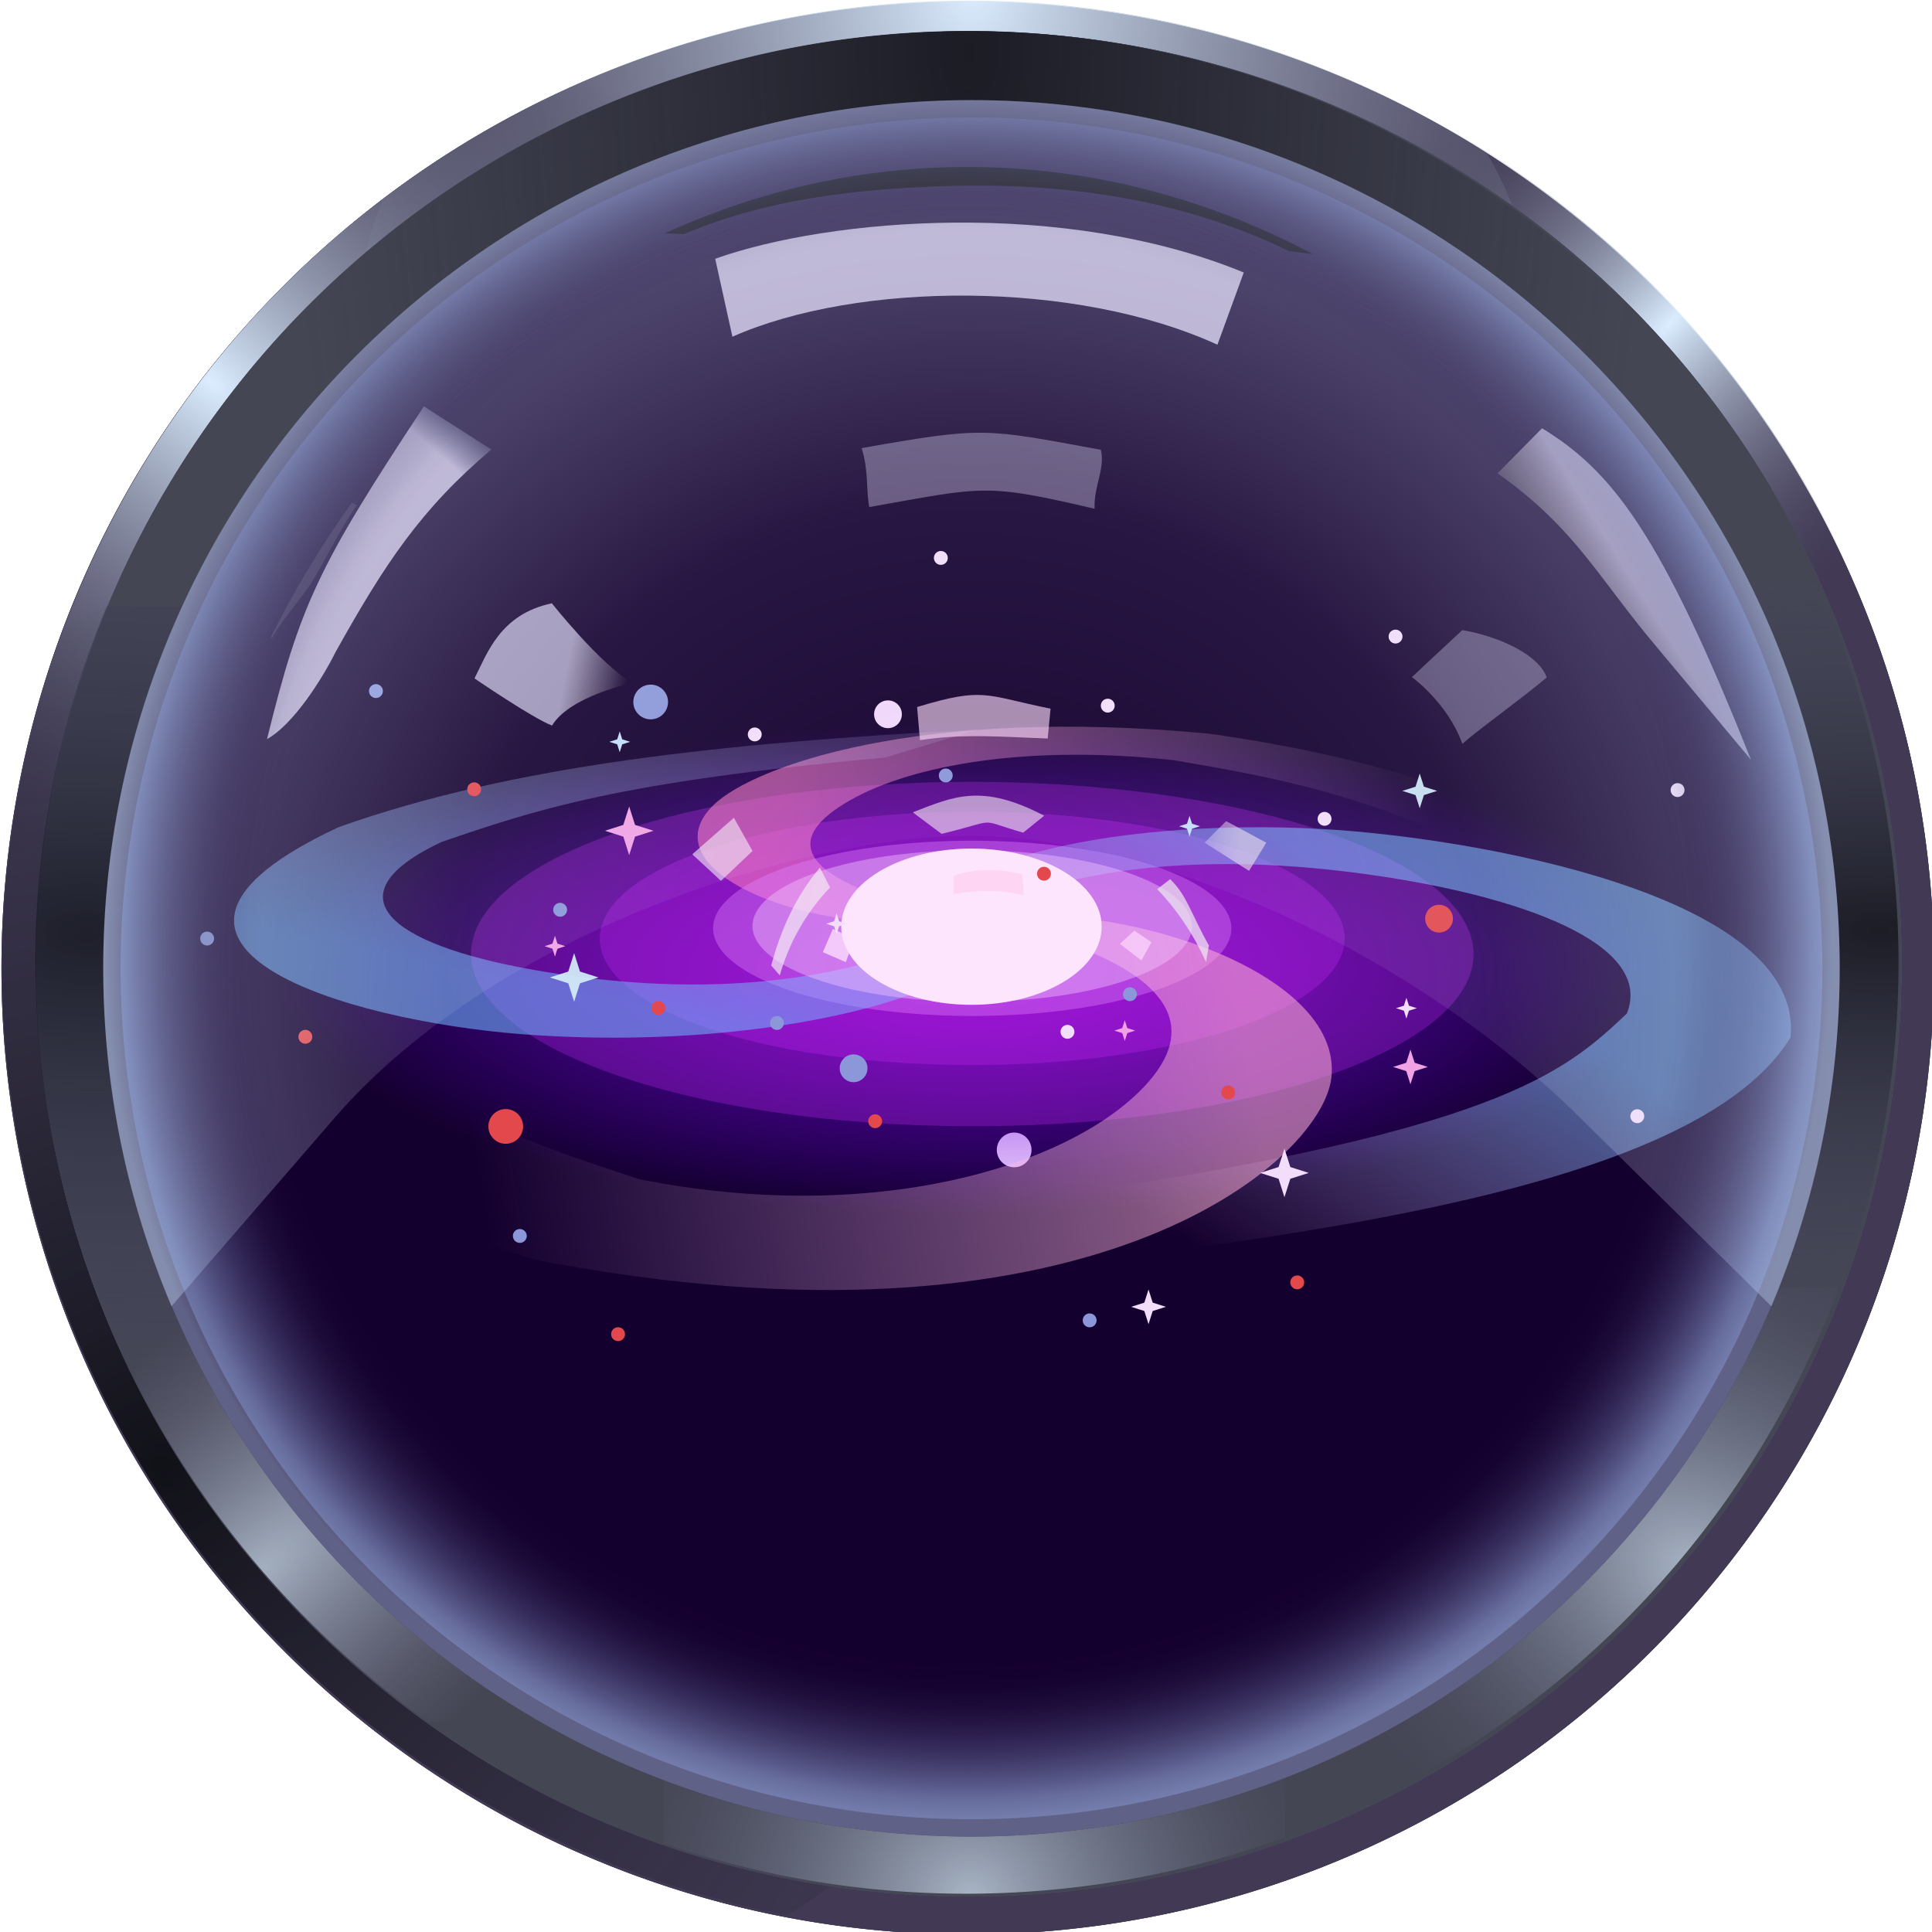
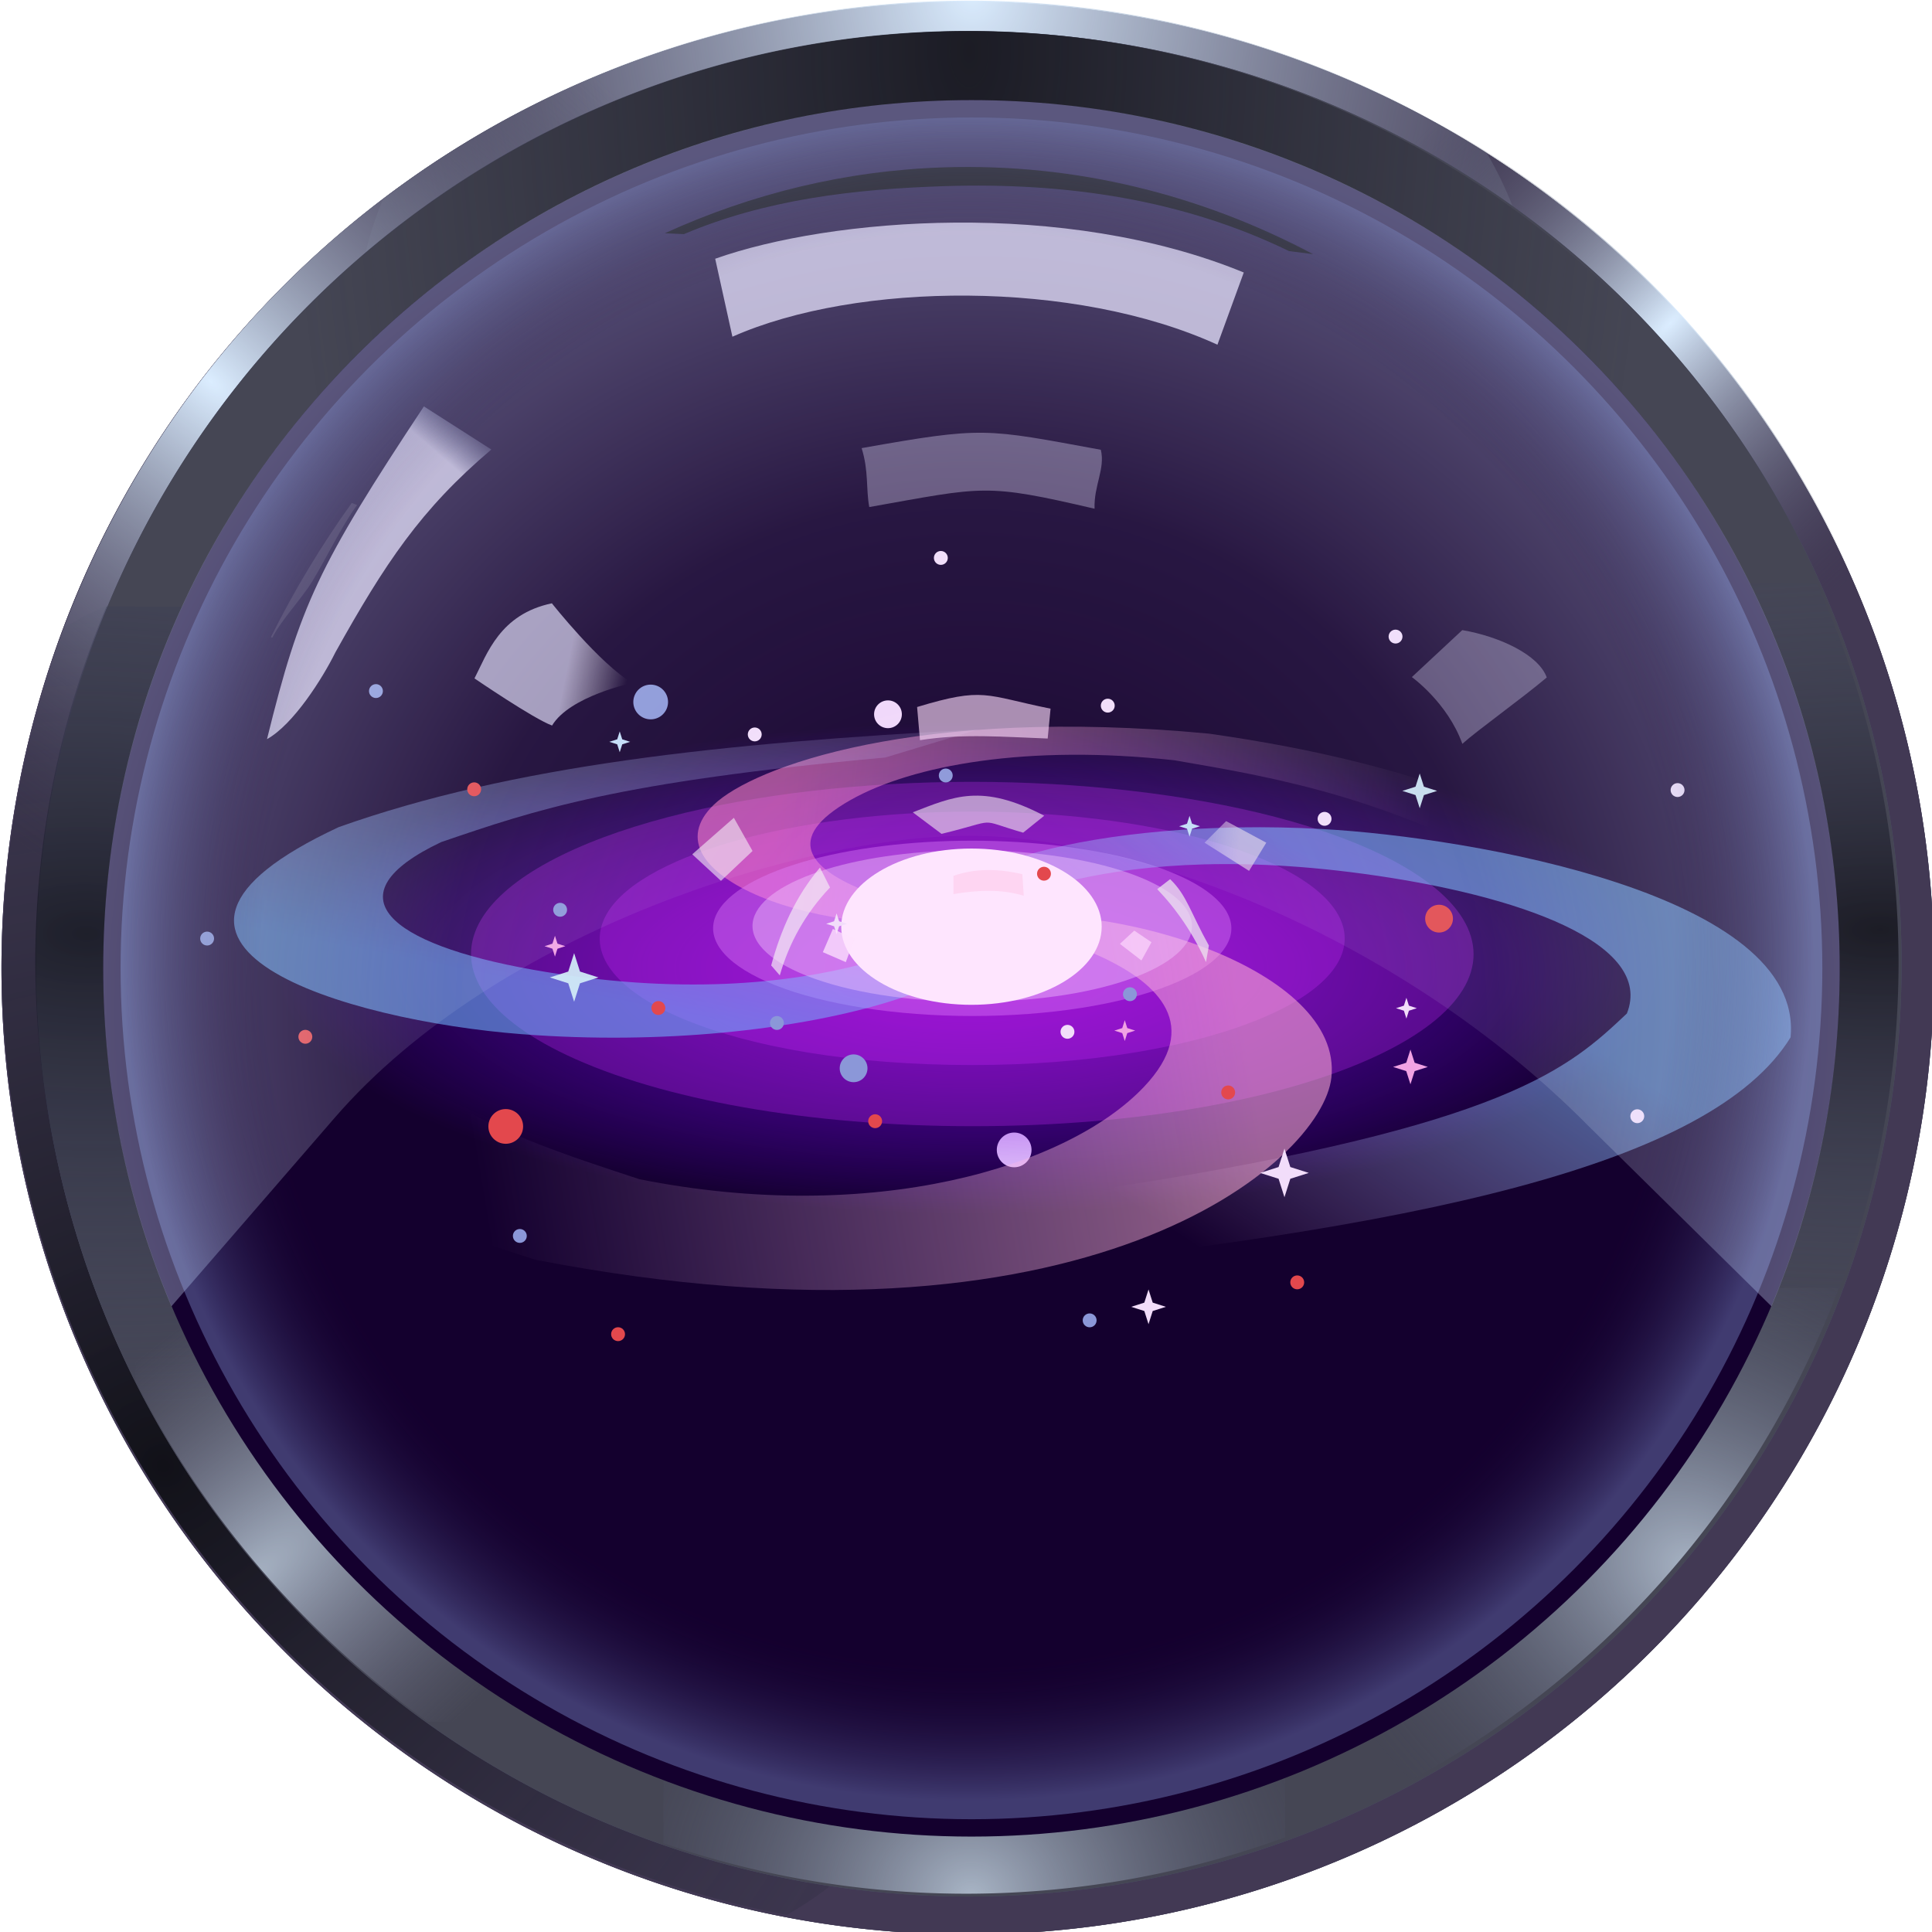
<svg xmlns="http://www.w3.org/2000/svg" xmlns:ns1="http://www.inkscape.org/namespaces/inkscape" xmlns:ns2="http://sodipodi.sourceforge.net/DTD/sodipodi-0.dtd" xmlns:xlink="http://www.w3.org/1999/xlink" width="200" height="200" viewBox="0 0 200 200" id="svg4613" version="1.1" ns1:version="0.91 r13725" ns2:docname="logo.svg">
  <defs id="defs4615">
    <linearGradient id="linearGradient4454">
      <stop id="stop4456" style="stop-color:#e7e3fe;stop-opacity:0.91" offset="0" />
      <stop id="stop4458" style="stop-color:#a8b4df;stop-opacity:0" offset="1" />
    </linearGradient>
    <linearGradient id="linearGradient4446-5">
      <stop id="stop4448" style="stop-color:#e7e3fe;stop-opacity:0.91" offset="0" />
      <stop id="stop4450" style="stop-color:#8f908a;stop-opacity:0" offset="1" />
    </linearGradient>
    <linearGradient id="linearGradient4438">
      <stop id="stop4440" style="stop-color:#e7e3fe;stop-opacity:0.91" offset="0" />
      <stop id="stop4442" style="stop-color:#ffffff;stop-opacity:0" offset="1" />
    </linearGradient>
    <linearGradient id="linearGradient4430">
      <stop id="stop4432" style="stop-color:#eadfec;stop-opacity:0.847" offset="0" />
      <stop id="stop4434" style="stop-color:#ffffff;stop-opacity:0.408" offset="1" />
    </linearGradient>
    <filter style="color-interpolation-filters:sRGB" id="filter4426">
      <feGaussianBlur id="feGaussianBlur4428" stdDeviation="0.796" />
    </filter>
    <filter style="color-interpolation-filters:sRGB" x="-0.015" y="-0.107" width="1.03" height="1.213" id="filter4487">
      <feGaussianBlur id="feGaussianBlur4489" stdDeviation="0.493" />
    </filter>
    <filter style="color-interpolation-filters:sRGB" id="filter4511">
      <feGaussianBlur id="feGaussianBlur4513" stdDeviation="0.368" />
    </filter>
    <linearGradient x1="59.75" y1="853.862" x2="63.5" y2="848.862" id="linearGradient4973" xlink:href="#linearGradient4454" gradientUnits="userSpaceOnUse" />
    <linearGradient x1="70.747" y1="877.477" x2="78.509" y2="879.57" id="linearGradient4975" xlink:href="#linearGradient4438" gradientUnits="userSpaceOnUse" />
    <linearGradient x1="159.099" y1="895.738" x2="155.033" y2="895.208" id="linearGradient4977" xlink:href="#linearGradient4430" gradientUnits="userSpaceOnUse" />
    <linearGradient x1="201.5" y1="859.362" x2="192.5" y2="865.862" id="linearGradient4979" xlink:href="#linearGradient4446-5" gradientUnits="userSpaceOnUse" />
    <filter id="filter6613" ns1:label="Blur" style="color-interpolation-filters:sRGB">
      <feGaussianBlur id="feGaussianBlur6615" result="blur" stdDeviation="2 2" />
    </filter>
    <linearGradient ns1:collect="always" id="linearGradient4483">
      <stop style="stop-color:#14002e;stop-opacity:0" offset="0" id="stop4485" />
      <stop id="stop4487" offset="0.835" style="stop-color:#14002e;stop-opacity:0;" />
      <stop style="stop-color:#9cb7fd;stop-opacity:0.322" offset="1" id="stop4489" />
    </linearGradient>
    <linearGradient id="linearGradient4603" ns1:collect="always">
      <stop id="stop4605" offset="0" style="stop-color:#14002e;stop-opacity:0" />
      <stop style="stop-color:#14002e;stop-opacity:0;" offset="0.835" id="stop4611" />
      <stop id="stop4607" offset="1" style="stop-color:#c6e4fc;stop-opacity:0.424" />
    </linearGradient>
    <linearGradient id="linearGradient5518" ns1:collect="always">
      <stop id="stop5520" offset="0" style="stop-color:#111118;stop-opacity:1" />
      <stop id="stop5522" offset="1" style="stop-color:#3d3d54;stop-opacity:0;" />
    </linearGradient>
    <linearGradient id="linearGradient5499" ns1:collect="always">
      <stop id="stop5501" offset="0" style="stop-color:#dbedff;stop-opacity:1" />
      <stop id="stop5503" offset="1" style="stop-color:#3d3d54;stop-opacity:0;" />
    </linearGradient>
    <linearGradient id="linearGradient5466" ns1:collect="always">
      <stop id="stop5468" offset="0" style="stop-color:#111119;stop-opacity:0.787" />
      <stop id="stop5470" offset="1" style="stop-color:#4a4d6e;stop-opacity:0;" />
    </linearGradient>
    <linearGradient id="linearGradient5446" ns1:collect="always">
      <stop id="stop5448" offset="0" style="stop-color:#181924;stop-opacity:0.863" />
      <stop id="stop5450" offset="1" style="stop-color:#4a4d6e;stop-opacity:0;" />
    </linearGradient>
    <linearGradient id="linearGradient5436" ns1:collect="always">
      <stop id="stop5438" offset="0" style="stop-color:#13131b;stop-opacity:0.829" />
      <stop id="stop5440" offset="1" style="stop-color:#1b1c28;stop-opacity:0" />
    </linearGradient>
    <linearGradient id="linearGradient5425" ns1:collect="always">
      <stop id="stop5427" offset="0" style="stop-color:#dbedff;stop-opacity:0.668" />
      <stop id="stop5429" offset="1" style="stop-color:#4a4d6e;stop-opacity:0;" />
    </linearGradient>
    <linearGradient id="linearGradient5403" ns1:collect="always">
      <stop id="stop5405" offset="0" style="stop-color:#dbedff;stop-opacity:0.645" />
      <stop id="stop5407" offset="1" style="stop-color:#8585a9;stop-opacity:0" />
    </linearGradient>
    <linearGradient id="linearGradient4693" ns1:collect="always">
      <stop id="stop4695" offset="0" style="stop-color:#ffffff;stop-opacity:0" />
      <stop style="stop-color:#e6f1ff;stop-opacity:0.095" offset="0.571" id="stop4545" />
      <stop id="stop4697" offset="1" style="stop-color:#cee4ff;stop-opacity:0.382" />
    </linearGradient>
    <linearGradient id="linearGradient5773" ns1:collect="always">
      <stop id="stop5775" offset="0" style="stop-color:#ffafd4;stop-opacity:0.561" />
      <stop id="stop5777" offset="1" style="stop-color:#f3caff;stop-opacity:0;" />
    </linearGradient>
    <linearGradient id="linearGradient5767" ns1:collect="always">
      <stop id="stop5769" offset="0" style="stop-color:#ff7fc4;stop-opacity:0.561" />
      <stop id="stop5771" offset="1" style="stop-color:#f3caff;stop-opacity:0;" />
    </linearGradient>
    <linearGradient id="linearGradient5761" ns1:collect="always">
      <stop id="stop5763" offset="0" style="stop-color:#6eb5ff;stop-opacity:0.561" />
      <stop id="stop5765" offset="1" style="stop-color:#f3caff;stop-opacity:0;" />
    </linearGradient>
    <linearGradient id="linearGradient5755" ns1:collect="always">
      <stop id="stop5757" offset="0" style="stop-color:#75b9ff;stop-opacity:0.561" />
      <stop id="stop5759" offset="1" style="stop-color:#f3caff;stop-opacity:0;" />
    </linearGradient>
    <linearGradient ns1:collect="always" id="linearGradient5992">
      <stop style="stop-color:#7f00b4;stop-opacity:1" offset="0" id="stop5994" />
      <stop style="stop-color:#6a03ff;stop-opacity:0;" offset="1" id="stop5996" />
    </linearGradient>
    <ns1:perspective ns2:type="inkscape:persp3d" ns1:vp_x="0 : 526.18108 : 1" ns1:vp_y="0 : 999.99996 : 0" ns1:vp_z="744.09449 : 526.18108 : 1" ns1:persp3d-origin="372.04724 : 350.78739 : 1" id="perspective4211" />
    <radialGradient ns1:collect="always" xlink:href="#linearGradient5992" id="radialGradient4474" gradientUnits="userSpaceOnUse" gradientTransform="matrix(1.001,6.3473416e-8,-2.8135195e-8,0.354,173.129,53.758)" cx="325" cy="661.379" fx="325" fy="661.379" r="99.898" />
    <linearGradient gradientTransform="matrix(1.001,0,0,0.98,173.129,-360.056)" ns1:collect="always" xlink:href="#linearGradient5767" id="linearGradient4476" gradientUnits="userSpaceOnUse" x1="297.338" y1="638.004" x2="389.846" y2="649.518" />
    <linearGradient ns1:collect="always" xlink:href="#linearGradient5755" id="linearGradient4478" gradientUnits="userSpaceOnUse" gradientTransform="matrix(0,0.98,-1.001,0,1176.44,-14.696)" x1="296.94" y1="622.328" x2="343.511" y2="653.968" />
    <linearGradient ns1:collect="always" xlink:href="#linearGradient5773" id="linearGradient4480" gradientUnits="userSpaceOnUse" gradientTransform="matrix(-1.001,0,0,-0.98,823.747,967.753)" x1="284.071" y1="675.464" x2="394.919" y2="657.09" />
    <linearGradient ns1:collect="always" xlink:href="#linearGradient5761" id="linearGradient4482" gradientUnits="userSpaceOnUse" gradientTransform="matrix(0,-0.98,1.001,0,-179.564,622.393)" x1="333.084" y1="644.571" x2="394.919" y2="657.09" />
    <linearGradient id="linearGradient4716">
      <stop id="stop4718" style="stop-color:#0a1314;stop-opacity:1" offset="0" />
      <stop id="stop4720" style="stop-color:#0a1314;stop-opacity:0" offset="1" />
    </linearGradient>
    <linearGradient id="linearGradient4698">
      <stop id="stop4700" style="stop-color:#424a4b;stop-opacity:1" offset="0" />
      <stop id="stop4702" style="stop-color:#424a4b;stop-opacity:0" offset="1" />
    </linearGradient>
    <linearGradient id="linearGradient4680">
      <stop id="stop4682" style="stop-color:#0e191c;stop-opacity:1" offset="0" />
      <stop id="stop4684" style="stop-color:#0e191c;stop-opacity:0" offset="1" />
    </linearGradient>
    <linearGradient id="linearGradient4662">
      <stop id="stop4664" style="stop-color:#f5f4f1;stop-opacity:1" offset="0" />
      <stop id="stop4666" style="stop-color:#f5f4f1;stop-opacity:0" offset="1" />
    </linearGradient>
    <linearGradient id="linearGradient4632">
      <stop id="stop4634" style="stop-color:#626463;stop-opacity:1" offset="0" />
      <stop id="stop4636" style="stop-color:#626463;stop-opacity:0" offset="1" />
    </linearGradient>
    <linearGradient id="linearGradient4622">
      <stop id="stop4624" style="stop-color:#b9b5b4;stop-opacity:1" offset="0" />
      <stop id="stop4626" style="stop-color:#9d9290;stop-opacity:0" offset="1" />
    </linearGradient>
    <linearGradient id="linearGradient4594">
      <stop id="stop4596" style="stop-color:#473e3e;stop-opacity:1" offset="0" />
      <stop id="stop4598" style="stop-color:#473e3e;stop-opacity:0" offset="1" />
    </linearGradient>
    <linearGradient id="linearGradient4584">
      <stop id="stop4586" style="stop-color:#b1aba9;stop-opacity:1" offset="0" />
      <stop id="stop4588" style="stop-color:#b1aba9;stop-opacity:0" offset="1" />
    </linearGradient>
    <linearGradient id="linearGradient4572">
      <stop id="stop4574" style="stop-color:#e0d8d4;stop-opacity:1" offset="0" />
      <stop id="stop4580" style="stop-color:#e0d8d4;stop-opacity:0.455" offset="0.676" />
      <stop id="stop4576" style="stop-color:#e0d8d4;stop-opacity:0" offset="1" />
    </linearGradient>
    <linearGradient id="linearGradient4562">
      <stop id="stop4564" style="stop-color:#cfcdc7;stop-opacity:1" offset="0" />
      <stop id="stop4566" style="stop-color:#cfcdc7;stop-opacity:0" offset="1" />
    </linearGradient>
    <linearGradient id="linearGradient4546">
      <stop id="stop4548" style="stop-color:#444544;stop-opacity:1" offset="0" />
      <stop id="stop4550" style="stop-color:#706062;stop-opacity:0" offset="1" />
    </linearGradient>
    <linearGradient id="linearGradient3971">
      <stop id="stop3973" style="stop-color:#ea1117;stop-opacity:1" offset="0" />
      <stop id="stop3975" style="stop-color:#d3070e;stop-opacity:1" offset="0.37" />
      <stop id="stop3977" style="stop-color:#c10914;stop-opacity:0" offset="1" />
    </linearGradient>
    <linearGradient id="linearGradient3862">
      <stop id="stop3864" style="stop-color:#ea1117;stop-opacity:1" offset="0" />
      <stop id="stop3866" style="stop-color:#ea1117;stop-opacity:0" offset="1" />
    </linearGradient>
    <linearGradient id="linearGradient3798">
      <stop id="stop3800" style="stop-color:#f8ee46;stop-opacity:1" offset="0" />
      <stop id="stop3802" style="stop-color:#d3321c;stop-opacity:0" offset="1" />
    </linearGradient>
    <linearGradient id="linearGradient3774">
      <stop id="stop3776" style="stop-color:#ea1117;stop-opacity:1" offset="0" />
      <stop id="stop3782" style="stop-color:#cd0d14;stop-opacity:1" offset="0.37" />
      <stop id="stop3778" style="stop-color:#c10914;stop-opacity:0" offset="1" />
    </linearGradient>
    <filter style="color-interpolation-filters:sRGB" id="filter4426-8">
      <feGaussianBlur id="feGaussianBlur4428-9" stdDeviation="0.796" />
    </filter>
    <filter style="color-interpolation-filters:sRGB" x="-0.015" y="-0.107" width="1.03" height="1.213" id="filter4487-9">
      <feGaussianBlur id="feGaussianBlur4489-6" stdDeviation="0.493" />
    </filter>
    <filter style="color-interpolation-filters:sRGB" id="filter4511-3">
      <feGaussianBlur id="feGaussianBlur4513-7" stdDeviation="0.368" />
    </filter>
    <radialGradient cx="355.618" cy="263.474" r="214.643" fx="355.618" fy="263.474" id="radialGradient4735" xlink:href="#linearGradient4662" gradientUnits="userSpaceOnUse" gradientTransform="matrix(0.496,0.024,-0.048,0.999,191.797,-8.1)" />
    <radialGradient cx="688.202" cy="322.613" r="214.643" fx="688.202" fy="322.613" id="radialGradient4737" xlink:href="#linearGradient4662" gradientUnits="userSpaceOnUse" gradientTransform="matrix(0.189,0.209,-0.741,0.671,623.547,-26.528)" />
    <radialGradient cx="-50.827" cy="568.555" r="214.643" fx="-50.827" fy="568.555" id="radialGradient4739" xlink:href="#linearGradient4662" gradientUnits="userSpaceOnUse" gradientTransform="matrix(0.242,-0.243,0.721,0.72,-205.953,-86.121)" />
    <radialGradient cx="143.292" cy="560.576" r="214.643" fx="143.292" fy="560.576" id="radialGradient4741" xlink:href="#linearGradient4680" gradientUnits="userSpaceOnUse" gradientTransform="matrix(0.557,1.123,-1.015,0.504,651.472,105.566)" />
    <radialGradient cx="359.537" cy="680.741" r="214.643" fx="359.537" fy="680.741" id="radialGradient4743" xlink:href="#linearGradient4698" gradientUnits="userSpaceOnUse" gradientTransform="matrix(0.594,-0.02,0.033,0.999,124.486,7.504)" />
    <radialGradient cx="549.073" cy="531.27" r="214.643" fx="549.073" fy="531.27" id="radialGradient4745" xlink:href="#linearGradient4716" gradientUnits="userSpaceOnUse" gradientTransform="matrix(-0.29,0.619,-1.026,-0.48,1253.21,446.398)" />
    <radialGradient cx="137.356" cy="130.312" r="87.547" fx="137.356" fy="130.312" id="radialGradient4965" xlink:href="#linearGradient3774" gradientUnits="userSpaceOnUse" />
    <radialGradient cx="137.356" cy="130.312" r="87.547" fx="137.356" fy="130.312" id="radialGradient4967" xlink:href="#linearGradient3971" gradientUnits="userSpaceOnUse" />
    <radialGradient cx="126.875" cy="125.125" r="44.125" fx="126.875" fy="125.125" id="radialGradient4969" xlink:href="#linearGradient3862" gradientUnits="userSpaceOnUse" />
    <radialGradient cx="493.207" cy="120.236" r="20.153" fx="493.207" fy="120.236" id="radialGradient4971" xlink:href="#linearGradient3798" gradientUnits="userSpaceOnUse" gradientTransform="matrix(0.756,0,0,0.756,120.235,29.311)" />
    <linearGradient x1="59.75" y1="853.862" x2="63.5" y2="848.862" id="linearGradient8085" xlink:href="#linearGradient4454" gradientUnits="userSpaceOnUse" />
    <linearGradient x1="70.747" y1="877.477" x2="78.509" y2="879.57" id="linearGradient8087" xlink:href="#linearGradient4438" gradientUnits="userSpaceOnUse" />
    <linearGradient x1="159.099" y1="895.738" x2="155.033" y2="895.208" id="linearGradient8089" xlink:href="#linearGradient4430" gradientUnits="userSpaceOnUse" />
    <linearGradient x1="201.5" y1="859.362" x2="192.5" y2="865.862" id="linearGradient8091" xlink:href="#linearGradient4446-5" gradientUnits="userSpaceOnUse" />
    <radialGradient cx="565.671" cy="446.365" r="214.643" fx="565.671" fy="446.365" id="radialGradient4981" xlink:href="#linearGradient4546" gradientUnits="userSpaceOnUse" gradientTransform="matrix(-0.011,0.72,-0.988,-0.016,1003.895,64.801)" />
    <radialGradient cx="525.851" cy="583.234" r="214.643" fx="525.851" fy="583.234" id="radialGradient4983" xlink:href="#linearGradient4562" gradientUnits="userSpaceOnUse" gradientTransform="matrix(-0.13,0.147,-0.259,-0.23,735.494,657.578)" />
    <radialGradient cx="338.531" cy="703.868" r="214.643" fx="338.531" fy="703.868" id="radialGradient4985" xlink:href="#linearGradient4572" gradientUnits="userSpaceOnUse" gradientTransform="matrix(-0.28,0.009,-0.012,-0.378,464.474,950.875)" />
    <radialGradient cx="241.977" cy="591.316" r="214.643" fx="241.977" fy="591.316" id="radialGradient4987" xlink:href="#linearGradient4584" gradientUnits="userSpaceOnUse" gradientTransform="matrix(0.065,0.079,-0.514,0.426,480.052,325.102)" />
    <radialGradient cx="148.805" cy="479.248" r="214.643" fx="148.805" fy="479.248" id="radialGradient4989" xlink:href="#linearGradient4594" gradientUnits="userSpaceOnUse" gradientTransform="matrix(0.034,0.692,-1.316,0.065,774.524,345.154)" />
    <radialGradient cx="361.886" cy="270.588" r="214.643" fx="361.886" fy="270.588" id="radialGradient4991" xlink:href="#linearGradient4622" gradientUnits="userSpaceOnUse" gradientTransform="matrix(0.503,0.029,-0.057,0.998,195.525,-9.99)" />
    <radialGradient cx="113.196" cy="362.848" r="214.643" fx="113.196" fy="362.848" id="radialGradient4993" xlink:href="#linearGradient4632" gradientUnits="userSpaceOnUse" gradientTransform="matrix(-0.082,0.115,-0.814,-0.581,490.527,552.428)" />
    <filter id="filter6613-2" ns1:label="Blur" style="color-interpolation-filters:sRGB">
      <feGaussianBlur id="feGaussianBlur6615-8" result="blur" stdDeviation="2 2" />
    </filter>
    <filter height="1.254" y="-0.127" width="1.17" x="-0.085" id="filter5123" style="color-interpolation-filters:sRGB" ns1:collect="always">
      <feGaussianBlur id="feGaussianBlur5125" stdDeviation="0.741" ns1:collect="always" />
    </filter>
    <filter height="1.282" y="-0.141" width="1.195" x="-0.098" id="filter5219" style="color-interpolation-filters:sRGB" ns1:collect="always">
      <feGaussianBlur id="feGaussianBlur5221" stdDeviation="0.725" ns1:collect="always" />
    </filter>
    <filter height="1.555" y="-0.278" width="1.163" x="-0.081" id="filter5247" style="color-interpolation-filters:sRGB" ns1:collect="always">
      <feGaussianBlur id="feGaussianBlur5249" stdDeviation="0.558" ns1:collect="always" />
    </filter>
    <filter height="1.187" y="-0.094" width="1.297" x="-0.149" id="filter5279" style="color-interpolation-filters:sRGB" ns1:collect="always">
      <feGaussianBlur id="feGaussianBlur5281" stdDeviation="0.449" ns1:collect="always" />
    </filter>
    <filter height="1.291" y="-0.146" width="1.404" x="-0.202" id="filter5291" style="color-interpolation-filters:sRGB" ns1:collect="always">
      <feGaussianBlur id="feGaussianBlur5293" stdDeviation="0.536" ns1:collect="always" />
    </filter>
    <filter height="1.52" y="-0.26" width="1.363" x="-0.181" id="filter5303" style="color-interpolation-filters:sRGB" ns1:collect="always">
      <feGaussianBlur id="feGaussianBlur5305" stdDeviation="0.575" ns1:collect="always" />
    </filter>
    <filter height="1.343" y="-0.172" width="1.311" x="-0.155" id="filter5315" style="color-interpolation-filters:sRGB" ns1:collect="always">
      <feGaussianBlur id="feGaussianBlur5317" stdDeviation="0.48" ns1:collect="always" />
    </filter>
    <filter height="1.659" y="-0.329" width="1.166" x="-0.083" id="filter5351" style="color-interpolation-filters:sRGB" ns1:collect="always">
      <feGaussianBlur id="feGaussianBlur5353" stdDeviation="0.559" ns1:collect="always" />
    </filter>
    <filter height="1.711" y="-0.356" width="1.582" x="-0.291" id="filter5363" style="color-interpolation-filters:sRGB" ns1:collect="always">
      <feGaussianBlur id="feGaussianBlur5365" stdDeviation="0.472" ns1:collect="always" />
    </filter>
    <filter height="1.655" y="-0.327" width="1.595" x="-0.298" id="filter5375" style="color-interpolation-filters:sRGB" ns1:collect="always">
      <feGaussianBlur id="feGaussianBlur5377" stdDeviation="0.482" ns1:collect="always" />
    </filter>
    <radialGradient gradientUnits="userSpaceOnUse" gradientTransform="matrix(-1.017,0.003,-0.003,-0.991,659.17,54.38)" r="125" fy="18.074" fx="498.712" cy="18.074" cx="498.712" id="radialGradient4699" xlink:href="#linearGradient4693" ns1:collect="always" />
    <radialGradient gradientUnits="userSpaceOnUse" gradientTransform="matrix(0.575,0.668,-1.742,1.499,-233.539,-149.404)" r="38" fy="-231.47" fx="399" cy="-231.47" cx="399" id="radialGradient5409" xlink:href="#linearGradient5403" ns1:collect="always" />
    <radialGradient gradientUnits="userSpaceOnUse" gradientTransform="matrix(1.204,5.3796737e-7,-4.6263155e-7,1.09,-101.265,3.433)" r="43" fy="-173.607" fx="498.173" cy="-173.607" cx="498.173" id="radialGradient5420" xlink:href="#linearGradient5425" ns1:collect="always" />
    <radialGradient gradientUnits="userSpaceOnUse" gradientTransform="matrix(0.766,-1.197,1.514,0.969,486.115,692.42)" r="33.767" fy="-224.112" fx="589.879" cy="-224.112" cx="589.879" id="radialGradient5431" xlink:href="#linearGradient5425" ns1:collect="always" />
    <radialGradient gradientUnits="userSpaceOnUse" gradientTransform="matrix(-0.964,-3.2315397e-8,4.1619565e-8,-1.784,978.398,-1259.346)" r="97.935" fy="-458.728" fx="498.03" cy="-458.728" cx="498.03" id="radialGradient5442" xlink:href="#linearGradient5436" ns1:collect="always" />
    <radialGradient gradientTransform="matrix(-0.006,0.325,-0.589,-0.01,678.551,-310.246)" gradientUnits="userSpaceOnUse" r="214.643" fy="513.404" fx="-11.048" cy="513.404" cx="-11.048" id="radialGradient5452" xlink:href="#linearGradient5446" ns1:collect="always" />
    <radialGradient gradientUnits="userSpaceOnUse" gradientTransform="matrix(-1.957,0,0,-0.894,1845.563,-598.399)" r="64.262" fy="-311.94" fx="624.069" cy="-311.94" cx="624.069" id="radialGradient5472" xlink:href="#linearGradient5466" ns1:collect="always" />
    <radialGradient gradientUnits="userSpaceOnUse" gradientTransform="matrix(-1.407,-5.1659664e-7,6.2494346e-7,-1.727,1186.457,-1057.673)" r="81.671" fy="-352.027" fx="489.176" cy="-352.027" cx="489.176" id="radialGradient5483" xlink:href="#linearGradient5499" ns1:collect="always" />
    <radialGradient gradientUnits="userSpaceOnUse" gradientTransform="matrix(-0.643,0.766,-1.527,-1.283,48.729,-1203.024)" r="67.048" fy="-392.455" fx="396.622" cy="-392.455" cx="396.622" id="radialGradient5494" xlink:href="#linearGradient5499" ns1:collect="always" />
    <radialGradient gradientUnits="userSpaceOnUse" gradientTransform="matrix(-0.452,-0.459,1.415,-1.394,1330.8,-622.915)" r="66.432" fy="-341.535" fx="559.651" cy="-341.535" cx="559.651" id="radialGradient5505" xlink:href="#linearGradient5499" ns1:collect="always" />
    <radialGradient gradientUnits="userSpaceOnUse" gradientTransform="matrix(1.664,1.719,-1.597,1.547,-663.129,-517.234)" r="67.048" fy="-254.298" fx="386.693" cy="-254.298" cx="386.693" id="radialGradient5524" xlink:href="#linearGradient5518" ns1:collect="always" />
    <filter height="1.261" y="-0.131" width="1.052" x="-0.026" id="filter7000" style="color-interpolation-filters:sRGB" ns1:collect="always">
      <feGaussianBlur id="feGaussianBlur7002" stdDeviation="0.708" ns1:collect="always" />
    </filter>
    <radialGradient gradientTransform="matrix(0.994,0.009,-0.009,1.005,1.241,-1.473)" gradientUnits="userSpaceOnUse" r="120" fy="28.784" fx="151.416" cy="28.784" cx="151.416" id="radialGradient4609" xlink:href="#linearGradient4603" ns1:collect="always" />
    <radialGradient r="120" fy="28.784" fx="151.416" cy="28.784" cx="151.416" gradientTransform="matrix(0.974,0.009,-0.009,0.985,4.256,-0.803)" gradientUnits="userSpaceOnUse" id="radialGradient4481" xlink:href="#linearGradient4483" ns1:collect="always" />
  </defs>
  <ns2:namedview id="base" pagecolor="#ffffff" bordercolor="#666666" borderopacity="1.0" ns1:pageopacity="0.0" ns1:pageshadow="2" ns1:zoom="1.979899" ns1:cx="130.23288" ns1:cy="102.21455" ns1:document-units="px" ns1:current-layer="layer1" showgrid="false" units="px" ns1:window-width="1440" ns1:window-height="851" ns1:window-x="0" ns1:window-y="1" ns1:window-maximized="1" />
  <g ns1:label="Layer 1" ns1:groupmode="layer" id="layer1" transform="translate(0,-852.362)">
    <g id="layer3" ns1:label="Layer 3" style="display:inline;opacity:1" transform="matrix(0.749,0,0,0.749,-13.268,928.622)">
      <g transform="matrix(1.051,0,0,1.051,-747.189,-961.645)" id="g4726" style="display:inline;fill:#3d3d54;fill-opacity:0.937;stroke:none">
        <path ns1:connector-curvature="0" d="m 568.571,471.291 a 214.643,214.643 0 1 1 -429.286,0 214.643,214.643 0 1 1 429.286,0 z" transform="matrix(0.592,0,0,0.592,645.521,666.42)" id="path4706" style="fill:#3d3d54;fill-opacity:0.937;stroke:none" />
        <path ns1:connector-curvature="0" d="m 568.571,471.291 a 214.643,214.643 0 1 1 -429.286,0 214.643,214.643 0 1 1 429.286,0 z" transform="matrix(0.592,0,0,0.592,645.521,666.42)" id="path4724" style="fill:#3d3d54;fill-opacity:0.937;stroke:none" />
        <path ns1:connector-curvature="0" d="m 568.571,471.291 a 214.643,214.643 0 1 1 -429.286,0 214.643,214.643 0 1 1 429.286,0 z" transform="matrix(0.592,0,0,0.592,645.521,666.42)" id="path4642" style="fill:#423955;fill-opacity:0.937;stroke:none" />
        <path ns1:connector-curvature="0" style="fill:url(#radialGradient5524);fill-opacity:1;stroke:none" d="m 398.809,-368.83 c -9.471,0 -18.317,2.572 -25.896,7.041 a 133.487,133.487 0 0 0 -8.719,46.996 133.487,133.487 0 0 0 108.393,130.945 c 15.372,-8.743 25.703,-25.249 25.703,-44.268 l 0,-89.803 c 0,-28.205 -22.707,-50.912 -50.912,-50.912 l -48.568,0 z" transform="matrix(0.952,0,0,0.952,381.355,1244.951)" id="path4670" />
        <path ns1:connector-curvature="0" style="fill:url(#radialGradient5483);fill-opacity:1;stroke:none" d="m 501.578,-448.223 a 133.487,133.487 0 0 0 -84.779,27.367 c -2.477,6.001 -3.848,12.582 -3.848,19.498 l 0,15.557 c 0,28.205 22.705,50.912 50.91,50.912 l 61.52,0 c 28.205,0 50.912,-22.707 50.912,-50.912 l 0,-15.557 c 0,-9.493 -2.582,-18.356 -7.07,-25.947 a 133.487,133.487 0 0 0 -67.645,-20.918 z" transform="matrix(0.952,0,0,0.952,381.355,1244.951)" id="path4688" />
        <path ns1:connector-curvature="0" style="fill:url(#radialGradient5494);fill-opacity:1;stroke:none" d="m 476.707,-446.547 a 133.487,133.487 0 0 0 -112.514,131.754 133.487,133.487 0 0 0 0.104,4.975 c 3.73,0.864 7.615,1.336 11.615,1.336 l 71.465,0 c 28.205,0 50.912,-22.707 50.912,-50.912 l 0,-45.498 c 0,-17.264 -8.515,-32.456 -21.582,-41.654 z" transform="matrix(0.952,0,0,0.952,381.355,1244.951)" id="path4678" />
        <path ns1:connector-curvature="0" style="fill:url(#radialGradient5505);fill-opacity:1;stroke:none" d="m 515.9,-446.98 c -10.793,9.322 -17.611,23.107 -17.611,38.553 l 0,49.033 c 0,28.205 22.707,50.912 50.912,50.912 l 56.082,0 c 9.46,0 18.296,-2.564 25.869,-7.023 A 133.487,133.487 0 0 0 515.9,-446.98 Z" transform="matrix(0.952,0,0,0.952,381.355,1244.951)" id="path4674" />
      </g>
      <g id="g4924" transform="matrix(1.061,0,0,1.061,15.644,-949.591)" style="display:inline;opacity:1;fill:#4a4d6e;fill-opacity:1;stroke:none;stroke-width:0.094;stroke-miterlimit:4;stroke-dasharray:none;stroke-opacity:1">
-         <path ns1:connector-curvature="0" d="m 568.571,471.291 a 214.643,214.643 0 1 1 -429.286,0 214.643,214.643 0 1 1 429.286,0 z" transform="matrix(0.566,0,0,0.566,-72.152,657.841)" id="path3766" style="fill:#4a4d6e;fill-opacity:1;stroke:none;stroke-width:0.167;stroke-miterlimit:4;stroke-dasharray:none;stroke-opacity:1" />
        <path ns1:connector-curvature="0" d="m 568.571,471.291 a 214.643,214.643 0 1 1 -429.286,0 214.643,214.643 0 1 1 429.286,0 z" transform="matrix(0.566,0,0,0.566,-72.152,657.841)" id="path4556" style="fill:#4a4d6e;fill-opacity:1;stroke:none;stroke-width:0.167;stroke-miterlimit:4;stroke-dasharray:none;stroke-opacity:1" />
        <path ns1:connector-curvature="0" d="m 568.571,471.291 a 214.643,214.643 0 1 1 -429.286,0 214.643,214.643 0 1 1 429.286,0 z" transform="matrix(0.566,0,0,0.566,-72.152,657.841)" id="path4544" style="fill:#454654;fill-opacity:1;stroke:none;stroke-width:0.167;stroke-miterlimit:4;stroke-dasharray:none;stroke-opacity:1" />
        <path ns1:connector-curvature="0" style="fill:url(#radialGradient5472);fill-opacity:1;stroke:none;stroke-width:0.167;stroke-miterlimit:4;stroke-dasharray:none;stroke-opacity:1" d="m 498.289,-367.416 0,114.906 112.312,0 a 128.832,128.832 0 0 0 16.211,-62.482 128.832,128.832 0 0 0 -11.27,-52.424 l -117.254,0 z" transform="matrix(0.942,0,0,0.942,-341.191,1221.144)" id="path4560" />
        <path ns1:connector-curvature="0" style="fill:url(#radialGradient5452);fill-opacity:1;stroke:none;stroke-width:0.167;stroke-miterlimit:4;stroke-dasharray:none;stroke-opacity:1" d="m 378.98,-364.234 a 128.832,128.832 0 0 0 -9.832,49.242 128.832,128.832 0 0 0 15.574,61.066 l 104.949,0 0,-110.309 -110.691,0 z" transform="matrix(0.942,0,0,0.942,-341.191,1221.144)" id="path4570" />
        <path ns1:connector-curvature="0" style="fill:url(#radialGradient5442);fill-opacity:1;stroke:none;stroke-width:0.167;stroke-miterlimit:4;stroke-dasharray:none;stroke-opacity:1" d="m 501.742,-443.77 a 128.832,128.832 0 0 0 -99.398,42.67 l 0,104.24 195.869,0 0,-98.834 a 128.832,128.832 0 0 0 -96.471,-48.076 z" transform="matrix(0.942,0,0,0.942,-341.191,1221.144)" id="path4582" />
        <path ns1:connector-curvature="0" style="fill:url(#radialGradient5431);fill-opacity:1;stroke:none;stroke-width:0.167;stroke-miterlimit:4;stroke-dasharray:none;stroke-opacity:1" d="m 551,-270 0,72.248 A 128.832,128.832 0 0 0 618.533,-270 L 551,-270 Z" id="path4592" transform="matrix(0.942,0,0,0.942,-341.191,1221.144)" />
        <path ns1:connector-curvature="0" style="fill:url(#radialGradient5420);fill-opacity:1;stroke:none;stroke-width:0.167;stroke-miterlimit:4;stroke-dasharray:none;stroke-opacity:1" d="m 456,-248 0,54.789 a 128.832,128.832 0 0 0 86,-0.82 L 542,-248 l -86,0 z" transform="matrix(0.942,0,0,0.942,-341.191,1221.144)" id="path4602" />
        <path ns1:connector-curvature="0" style="fill:url(#radialGradient5409);fill-opacity:1;stroke:none;stroke-width:0.167;stroke-miterlimit:4;stroke-dasharray:none;stroke-opacity:1" d="m 383,-291.91 0,34.766 A 128.832,128.832 0 0 0 423.434,-210 l 35.566,0 0,-81.91 -76,0 z" transform="matrix(0.942,0,0,0.942,-341.191,1221.144)" id="path4630" />
      </g>
      <circle r="120" cy="32.021" cx="151.98" id="path4153" style="fill:#14002e;fill-opacity:1" />
      <g id="g5084" transform="matrix(0.96,0,0,0.96,-326.544,-244.364)">
        <circle style="opacity:1;fill:#f2ddfa;fill-opacity:1;stroke:none;stroke-opacity:0.561" id="use5658" cx="504.611" cy="314.039" r="2.5" />
        <circle cy="251.322" cx="486.443" id="use5660" style="opacity:1;fill:#f0d7fa;fill-opacity:1;stroke:none;stroke-opacity:0.561" r="2" />
        <circle r="2.5" cy="249.552" cx="452.28" id="use5668" style="opacity:1;fill:#8b97d8;fill-opacity:1;stroke:none;stroke-opacity:0.561" />
        <path ns1:connector-curvature="0" style="fill:url(#radialGradient4474);fill-opacity:1" d="m 611.504,280.792 c 25.441,26.234 -19.391,58.081 -112.791,58.081 -93.401,0 -138.387,-31.847 -113.073,-58.081 17.465,-18.099 66.045,-29.113 112.862,-29.113 46.817,1e-5 95.45,11.014 113.003,29.113 0,0 0,0 0,0" id="ellipse4456" />
        <path ns1:connector-curvature="0" style="fill:#d02aff;fill-opacity:0.27" d="m 569.226,280.792 c 4.048,6.661 0.064,13.805 -12.248,19.626 -13.461,6.364 -34.807,10.207 -58.335,10.207 -23.527,0 -44.892,-3.843 -58.384,-10.207 -12.34,-5.821 -16.358,-12.965 -12.343,-19.626 3.604,-5.979 13.462,-11.165 26.944,-14.688 12.612,-3.295 28.093,-5.055 43.663,-5.055 15.57,0 31.06,1.76 43.687,5.055 13.499,3.523 23.382,8.709 27.016,14.688 0,0 0,0 0,0" id="circle4458" />
        <path ns1:connector-curvature="0" style="fill:#d02aff;fill-opacity:0.27" d="m 551.563,280.792 c 2.248,4.926 -1.475,10.057 -10.953,14.126 -10.106,4.339 -25.402,6.905 -41.988,6.905 -34.538,0 -57.895,-10.283 -53.042,-21.031 4.098,-9.077 27.563,-15.461 52.954,-15.461 12.193,0 24.228,1.433 33.83,4.087 10.111,2.795 17.126,6.831 19.199,11.373 0,0 0,0 0,0" id="circle4460" />
        <path style="fill:url(#linearGradient4476);fill-opacity:1;fill-rule:evenodd;stroke:none;stroke-width:1px;stroke-linecap:butt;stroke-linejoin:miter;stroke-opacity:1" d="m 498.571,280.792 c -21.481,3.411 -47.5,-6.518 -37.21,-16.438 5.65,-5.447 29.236,-14.219 71.296,-10.245 31.378,4.45 50.69,12.923 72.102,27.088 0,0 -23.67,-5.421 -23.67,-5.421 -22.699,-12.563 -37.94,-15.175 -53.397,-17.83 -21.03,-2.317 -37.696,0.658 -46.637,5.719 -19.782,11.199 17.516,17.128 17.516,17.128 0,0 0,0 0,0" id="path4462" ns1:connector-curvature="0" ns2:nodetypes="csccccsc" ns1:transform-center-x="-27.223611" ns1:transform-center-y="-47.022601" />
        <path ns1:connector-curvature="0" style="fill:#e588ff;fill-opacity:0.373" d="m 535.665,280.792 c 1.09,3.405 -1.941,6.862 -8.698,9.542 -7.056,2.798 -17.347,4.425 -28.362,4.425 -11.015,0 -21.314,-1.627 -28.384,-4.425 -6.77,-2.679 -9.818,-6.137 -8.744,-9.542 1.014,-3.217 5.639,-6.14 12.687,-8.201 6.791,-1.985 15.491,-3.069 24.379,-3.069 8.888,0 17.594,1.084 24.394,3.069 7.059,2.061 11.697,4.984 12.727,8.201 0,0 0,0 0,0" id="circle4464" />
        <path style="fill:url(#linearGradient4478);fill-opacity:1;fill-rule:evenodd;stroke:none;stroke-width:1px;stroke-linecap:butt;stroke-linejoin:miter;stroke-opacity:1" d="m 498.484,280.781 c -9.307,-6.622 17.903,-14.77 50.561,-12.934 21.457,1.206 69.347,9.44 67.343,29.994 -11.366,18.423 -53.686,27.646 -119.543,34.12 0,0 22.441,-12.602 22.441,-12.602 56.456,-8.847 65.185,-17.096 73.537,-24.957 3.989,-10.018 -15.281,-17.054 -37.991,-20.122 -39.683,-5.362 -56.348,6.502 -56.348,6.502 0,0 0,0 0,0" id="path4466" ns1:connector-curvature="0" ns2:nodetypes="csccccsc" ns1:transform-center-x="-27.223611" ns1:transform-center-y="-47.022601" />
        <path style="fill:url(#linearGradient4480);fill-opacity:1;fill-rule:evenodd;stroke:none;stroke-width:1px;stroke-linecap:butt;stroke-linejoin:miter;stroke-opacity:1" d="m 498.518,280.751 c 20.289,-3.221 53.448,7.332 51.764,22.865 -1.314,12.119 -35.008,41.647 -114.545,26.247 -42.927,-13.229 -48.109,-31.12 -42.64,-49.513 0,0 15.174,5.886 15.174,5.886 4.673,19.651 22.109,25.362 42.402,32.026 33.61,6.685 61.657,-1.742 72.614,-13.288 16.728,-17.628 -24.769,-24.222 -24.769,-24.222 0,0 0,0 0,0" id="path4468" ns1:connector-curvature="0" ns2:nodetypes="csccccsc" ns1:transform-center-x="-27.223611" ns1:transform-center-y="-47.022601" />
        <path style="fill:url(#linearGradient4482);fill-opacity:1;fill-rule:evenodd;stroke:none;stroke-width:1px;stroke-linecap:butt;stroke-linejoin:miter;stroke-opacity:1" d="m 498.605,280.763 c 10.504,7.467 -23.944,19.768 -64.926,16.611 -25.17,-1.939 -62.593,-12.895 -26.311,-29.808 24.965,-8.864 54.851,-12.111 92.082,-14.064 0,0 -13.391,4.042 -13.391,4.042 -38.652,3.528 -50.315,7.522 -63.944,12.18 -16.112,7.648 -7.492,14.687 13.096,18.355 42.497,7.572 63.394,-7.315 63.394,-7.315 0,0 0,0 0,0" id="path4470" ns1:connector-curvature="0" ns2:nodetypes="csccccsc" ns1:transform-center-x="-27.223611" ns1:transform-center-y="-47.022601" />
        <path id="circle4472" d="m 530.069,280.792 c 1.714,6.296 -12.297,11.922 -31.469,11.922 -9.207,0 -17.848,-1.37 -23.843,-3.737 -5.776,-2.281 -8.47,-5.244 -7.684,-8.185 0.749,-2.8 4.6,-5.362 10.578,-7.179 5.786,-1.758 13.251,-2.721 20.896,-2.721 15.92,0 29.974,4.217 31.522,9.9 0,0 0,0 0,0" style="fill:#f3caff;fill-opacity:0.411" ns1:connector-curvature="0" />
        <ellipse ry="11.25" rx="18.75" cy="281.901" cx="498.462" id="circle3416" style="fill:#fee5fe;fill-opacity:1;filter:url(#filter6613-2)" />
        <circle r="1" cy="266.376" cx="549.298" id="use4412" style="opacity:1;fill:#f2ddfa;fill-opacity:1;stroke:none;stroke-opacity:0.561" />
        <circle r="1" cy="309.907" cx="484.598" id="use4414" style="opacity:1;fill:#e3484d;fill-opacity:1;stroke:none;stroke-opacity:0.561" />
        <circle style="opacity:1;fill:#8b97d8;fill-opacity:1;stroke:none;stroke-opacity:0.561" id="use4416" cx="470.456" cy="295.765" r="1" />
        <path d="m 441.259,292.708 -0.845,-2.655 -2.655,-0.845 2.655,-0.845 0.845,-2.655 0.845,2.655 2.655,0.845 -2.655,0.845 z" ns1:randomized="0" ns1:rounded="0" ns1:flatsided="false" ns2:arg2="2.3561945" ns2:arg1="1.5707963" ns2:r2="1.1954502" ns2:r1="3.5" ns2:cy="289.20767" ns2:cx="441.25909" ns2:sides="4" id="use4418" style="opacity:1;fill:#d2ecf8;fill-opacity:0.93;stroke:none;stroke-opacity:0.561" ns2:type="star" />
-         <path d="m 449.185,271.594 -0.845,-2.655 -2.655,-0.845 2.655,-0.845 0.845,-2.655 0.845,2.655 2.655,0.845 -2.655,0.845 z" ns1:randomized="0" ns1:rounded="0" ns1:flatsided="false" ns2:arg2="2.3561945" ns2:arg1="1.5707963" ns2:r2="1.1954502" ns2:r1="3.5" ns2:cy="268.09372" ns2:cx="449.18494" ns2:sides="4" id="use4420" style="opacity:1;fill:#f1a2e4;fill-opacity:1;stroke:none;stroke-opacity:0.561" ns2:type="star" />
        <path ns2:type="star" style="opacity:1;fill:#f2ddfa;fill-opacity:1;stroke:none;stroke-opacity:0.561" id="use4424" ns2:sides="4" ns2:cx="543.52374" ns2:cy="317.34982" ns2:r1="3.5" ns2:r2="1.1954502" ns2:arg1="1.5707963" ns2:arg2="2.3561945" ns1:flatsided="false" ns1:rounded="0" ns1:randomized="0" d="m 543.524,320.85 -0.845,-2.655 -2.655,-0.845 2.655,-0.845 0.845,-2.655 0.845,2.655 2.655,0.845 -2.655,0.845 z" />
        <path ns2:type="star" style="opacity:1;fill:#c6dcec;fill-opacity:1;stroke:none;stroke-opacity:0.561" id="use5646" ns2:sides="4" ns2:cx="562.99945" ns2:cy="262.35205" ns2:r1="2.5" ns2:r2="0.85389298" ns2:arg1="1.5707963" ns2:arg2="2.3561945" ns1:flatsided="false" ns1:rounded="0" ns1:randomized="0" d="m 562.999,264.852 -0.604,-1.896 -1.896,-0.604 1.896,-0.604 0.604,-1.896 0.604,1.896 1.896,0.604 -1.896,0.604 z" />
        <path ns2:type="star" style="opacity:1;fill:#f1a2e4;fill-opacity:1;stroke:none;stroke-opacity:0.561" id="use5648" ns2:sides="4" ns2:cx="561.66266" ns2:cy="302.09369" ns2:r1="2.5" ns2:r2="0.85389298" ns2:arg1="1.5707963" ns2:arg2="2.3561945" ns1:flatsided="false" ns1:rounded="0" ns1:randomized="0" d="m 561.663,304.594 -0.604,-1.896 -1.896,-0.604 1.896,-0.604 0.604,-1.896 0.604,1.896 1.896,0.604 -1.896,0.604 z" />
        <path d="m 523.954,339.131 -0.604,-1.896 -1.896,-0.604 1.896,-0.604 0.604,-1.896 0.604,1.896 1.896,0.604 -1.896,0.604 z" ns1:randomized="0" ns1:rounded="0" ns1:flatsided="false" ns2:arg2="2.3561945" ns2:arg1="1.5707963" ns2:r2="0.85389298" ns2:r1="2.5" ns2:cy="336.63138" ns2:cx="523.95392" ns2:sides="4" id="use5650" style="opacity:1;fill:#f2ddfa;fill-opacity:1;stroke:none;stroke-opacity:0.561" ns2:type="star" />
        <path ns2:type="star" style="opacity:1;fill:#c3dcf7;fill-opacity:1;stroke:none;stroke-opacity:0.561" id="use5652" ns2:sides="4" ns2:cx="529.85925" ns2:cy="267.43994" ns2:r1="1.5" ns2:r2="0.51233578" ns2:arg1="1.5707963" ns2:arg2="2.3561945" ns1:flatsided="false" ns1:rounded="0" ns1:randomized="0" d="m 529.859,268.94 -0.362,-1.138 -1.138,-0.362 1.138,-0.362 0.362,-1.138 0.362,1.138 1.138,0.362 -1.138,0.362 z" />
        <path d="m 520.534,298.362 -0.362,-1.138 -1.138,-0.362 1.138,-0.362 0.362,-1.138 0.362,1.138 1.138,0.362 -1.138,0.362 z" ns1:randomized="0" ns1:rounded="0" ns1:flatsided="false" ns2:arg2="2.3561945" ns2:arg1="1.5707963" ns2:r2="0.51233578" ns2:r1="1.5" ns2:cy="296.8623" ns2:cx="520.53424" ns2:sides="4" id="use5654" style="opacity:1;fill:#f1a2e4;fill-opacity:1;stroke:none;stroke-opacity:0.561" ns2:type="star" />
        <path d="m 561.082,295.136 -0.362,-1.138 -1.138,-0.362 1.138,-0.362 0.362,-1.138 0.362,1.138 1.138,0.362 -1.138,0.362 z" ns1:randomized="0" ns1:rounded="0" ns1:flatsided="false" ns2:arg2="2.3561945" ns2:arg1="1.5707963" ns2:r2="0.51233578" ns2:r1="1.5" ns2:cy="293.63611" ns2:cx="561.08246" ns2:sides="4" id="use5656" style="opacity:1;fill:#f2ddfa;fill-opacity:1;stroke:none;stroke-opacity:0.561" ns2:type="star" />
        <circle r="2" style="opacity:1;fill:#e3484d;fill-opacity:1;stroke:none;stroke-opacity:0.561" id="use5662" cx="565.783" cy="280.744" />
        <circle r="2" style="opacity:1;fill:#8b97d8;fill-opacity:1;stroke:none;stroke-opacity:0.561" id="use5664" cx="481.494" cy="302.289" />
        <circle r="2.5" cy="310.658" cx="431.414" id="use5666" style="opacity:1;fill:#e3484d;fill-opacity:1;stroke:none;stroke-opacity:0.561" />
        <use height="100%" width="100%" transform="translate(-82.035,-12.153)" id="use5670" xlink:href="#use4412" y="0" x="0" />
        <use height="100%" width="100%" transform="translate(-82.035,-12.153)" id="use5672" xlink:href="#use4414" y="0" x="0" />
        <use height="100%" width="100%" transform="translate(-82.035,-12.153)" id="use5674" xlink:href="#use4416" y="0" x="0" />
        <use height="100%" width="100%" transform="translate(-82.035,-12.153)" id="use5676" xlink:href="#use5652" y="0" x="0" />
        <use height="100%" width="100%" transform="translate(-82.035,-12.153)" id="use5678" xlink:href="#use5654" y="0" x="0" />
        <use height="100%" width="100%" transform="translate(-82.035,-12.153)" id="use5680" xlink:href="#use5656" y="0" x="0" />
        <use height="100%" width="100%" transform="translate(50.823,-4.143)" id="use5682" xlink:href="#use4412" y="0" x="0" />
        <use height="100%" width="100%" transform="translate(50.823,-4.143)" id="use5684" xlink:href="#use4414" y="0" x="0" />
        <use height="100%" width="100%" transform="translate(50.823,-4.143)" id="use5686" xlink:href="#use4416" y="0" x="0" />
        <use height="100%" width="100%" transform="translate(50.823,-4.143)" id="use5688" xlink:href="#use5670" y="0" x="0" />
        <use height="100%" width="100%" transform="translate(50.823,-4.143)" id="use5690" xlink:href="#use5672" y="0" x="0" />
        <use height="100%" width="100%" transform="translate(50.823,-4.143)" id="use5692" xlink:href="#use5674" y="0" x="0" />
        <use height="100%" width="100%" transform="translate(-40.603,-22.097)" id="use5694" xlink:href="#use5682" y="0" x="0" />
        <use height="100%" width="100%" transform="translate(-26.517,-31.488)" id="use5696" xlink:href="#use5684" y="0" x="0" />
        <use height="100%" width="100%" transform="translate(-26.517,-31.488)" id="use5698" xlink:href="#use5686" y="0" x="0" />
        <use height="100%" width="100%" transform="translate(-24.031,-21.268)" id="use5700" xlink:href="#use5688" y="0" x="0" />
        <use height="100%" width="100%" transform="translate(-26.517,-31.488)" id="use5702" xlink:href="#use5690" y="0" x="0" />
        <use height="100%" width="100%" transform="translate(-26.517,-31.488)" id="use5704" xlink:href="#use5692" y="0" x="0" />
        <use height="100%" width="100%" transform="translate(34.803,69.053)" id="use5706" xlink:href="#use5694" y="0" x="0" />
        <use height="100%" width="100%" transform="translate(36.46,58.833)" id="use5708" xlink:href="#use5696" y="0" x="0" />
        <use height="100%" width="100%" transform="translate(20.716,78.445)" id="use5710" xlink:href="#use5698" y="0" x="0" />
        <use height="100%" width="100%" transform="translate(18.23,68.225)" id="use5712" xlink:href="#use5700" y="0" x="0" />
        <use height="100%" width="100%" transform="translate(20.716,78.445)" id="use5714" xlink:href="#use5702" y="0" x="0" />
        <use height="100%" width="100%" transform="translate(20.716,78.445)" id="use5716" xlink:href="#use5704" y="0" x="0" />
      </g>
      <path style="display:inline;fill:#fed5f2;fill-opacity:1;stroke:none;filter:url(#filter4426-8)" id="path4027" d="m 132.497,901.405 c -2.887,-0.757 -5.775,-0.589 -8.662,-0.177 l 0,-1.945 c 2.702,-0.816 5.548,-0.774 8.485,-0.177 z" ns1:connector-curvature="0" transform="matrix(1.122,0,0,1.297,10.547,-1147.134)" />
      <path style="opacity:1;fill:url(#radialGradient4699);fill-opacity:1" d="m 271.98,32.021 c 0,16.569 -3.358,32.353 -9.43,46.709 L 237.321,53.871 C 211.073,27.314 174.224,13.69 151.64,13.69 c -22.584,0 -65.16,12.988 -87.695,39.014 L 41.41,78.731 C 35.338,64.374 31.98,48.59 31.98,32.021 c 0,-66.274 53.726,-120 120,-120 66.274,0 120,53.726 120,120 z" id="circle4678" ns1:connector-curvature="0" ns2:nodetypes="sczzzcsss" />
      <path style="opacity:0.903;fill:url(#linearGradient4973);fill-opacity:1;stroke:none;filter:url(#filter4426-8)" id="path4009" d="m 58.605,849.256 c -13.041,17.051 -15.255,21.176 -19.328,35.46 3.263,-1.563 6.879,-6.535 8.413,-9.229 6.117,-9.486 10.528,-15.269 19.223,-21.635 z" ns1:connector-curvature="0" transform="matrix(1.122,0,0,1.297,10.547,-1147.134)" ns2:nodetypes="ccccc" />
      <path style="opacity:0.851;fill:url(#linearGradient4975);fill-opacity:1;stroke:none;filter:url(#filter5123)" id="path4011" d="m 58.605,877.717 c 1.765,-2.75 3.59,-7.253 10.534,-8.328 0,0 6.06,7.063 10.325,9.389 0,0 -8.33,1.285 -10.783,4.596 -2.423,-0.833 -10.076,-5.657 -10.076,-5.657 z" ns1:connector-curvature="0" transform="matrix(1.044,-0.031,0.036,1.207,-9.489,-1065.642)" ns2:nodetypes="ccccc" />
      <path style="opacity:0.617;fill:#e7e3fe;fill-opacity:0.91;stroke:none;filter:url(#filter4426-8)" id="path4013" d="m 112.288,854.112 c 15.137,-2.32 15.137,-2.096 29.464,0.177 0.569,2.023 -0.871,3.789 -0.77,6.281 -13.557,-2.731 -13.557,-2.356 -27.754,-0.177 -0.425,-2.016 -0.048,-3.798 -0.94,-6.281 z" ns1:connector-curvature="0" transform="matrix(1.122,0,0,1.297,10.813,-1147.664)" ns2:nodetypes="ccccc" />
      <path style="opacity:0.59;fill:#e7e3fe;fill-opacity:0.91;stroke:none;filter:url(#filter5219)" id="path4015" d="m 180.29,870.14 -4.122,5.078 c 0,0 4.156,1.682 6.502,5.116 1.186,-1.421 5.027,-5.037 7.156,-7.401 -1.285,-1.89 -5.634,-2.862 -9.536,-2.793 z" ns1:connector-curvature="0" transform="matrix(1.314,0.252,-0.306,1.483,249.179,-1350.579)" ns2:nodetypes="ccccc" />
      <path style="opacity:0.858;fill:#f4eef5;fill-opacity:0.817;stroke:none;filter:url(#filter5315)" id="path4017" d="m 91.662,896.986 5.127,-3.889 2.298,3.536 -3.889,3.182 z" ns1:connector-curvature="0" transform="matrix(1.122,0,0,1.297,10.547,-1147.134)" />
      <path style="opacity:0.82;fill:#fedcfc;fill-opacity:0.925;stroke:none;filter:url(#filter5247)" id="path4019" d="m 118.885,882.313 c 8.304,-2.167 8.304,-1.247 16.44,0.177 l -0.354,3.182 c -5.244,-0.161 -10.489,-0.554 -15.733,0.177 z" ns1:connector-curvature="0" transform="matrix(1.122,0,0,1.297,11.078,-1148.459)" ns2:nodetypes="ccccc" />
      <path style="opacity:0.861;fill:#ebdced;fill-opacity:0.859;stroke:none;filter:url(#filter5351)" id="path4021" d="m 123.549,894.809 c 7.327,-1.535 4.113,-1.618 10.055,-0.127 l 2.595,-1.806 c -7.722,-3.491 -11.165,-2.04 -16.193,-0.365 z" ns1:connector-curvature="0" transform="matrix(1.122,0,0,1.297,9.222,-1147.134)" ns2:nodetypes="ccccc" />
      <path style="opacity:0.847;fill:url(#linearGradient4977);fill-opacity:1;stroke:none;filter:url(#filter5303)" id="path4023" d="m 160.251,898.754 2.121,-3.005 -4.95,-2.298 -2.652,2.298 z" ns1:connector-curvature="0" transform="matrix(1.122,0,0,1.297,10.547,-1147.134)" />
      <path style="opacity:0.861;fill:#eee4f0;fill-opacity:1;stroke:none;filter:url(#filter5291)" id="path4025" d="m 155.301,906.709 c -2.276,-3.534 -2.727,-5.374 -4.773,-7.071 l -1.591,1.061 c 2.47,2.243 4.484,4.828 6.01,7.778 z" ns1:connector-curvature="0" transform="matrix(1.122,0,0,1.297,10.547,-1147.134)" />
      <path style="opacity:0.867;fill:#f4ecf4;fill-opacity:0.905;stroke:none;filter:url(#filter5279)" id="path4029" d="m 108.632,900.521 c -3.033,2.759 -5.039,5.903 -6.187,9.369 l -1.061,-1.061 c 1.177,-3.764 2.997,-7.354 6.01,-10.43 z" ns1:connector-curvature="0" transform="matrix(1.122,0,0,1.297,10.547,-1147.134)" />
      <path style="opacity:0.87;fill:#fee3fc;fill-opacity:1;stroke:none;filter:url(#filter5375)" id="path4031" d="m 110.577,908.476 1.061,-2.475 -2.652,-1.061 -1.237,2.475 z" ns1:connector-curvature="0" transform="matrix(1.122,0,0,1.297,10.547,-1147.134)" />
      <path style="opacity:0.823;fill:#fedafe;fill-opacity:1;stroke:none;filter:url(#filter5363)" id="path4033" d="m 146.993,908.3 1.237,-1.945 -2.121,-1.237 -1.768,1.414 z" ns1:connector-curvature="0" transform="matrix(1.122,0,0,1.297,10.547,-1147.134)" />
-       <path style="opacity:0.903;fill:url(#linearGradient4979);fill-opacity:1;stroke:none;filter:url(#filter4426-8)" id="path4035" d="m 190.862,856.386 5.482,-4.802 c 8.446,4.491 14.501,10.862 25.721,35.314 l -11.587,-11.984 c -7.308,-7.481 -9.952,-12.591 -19.616,-18.528 z" ns1:connector-curvature="0" transform="matrix(1.122,0,0,1.297,10.547,-1147.134)" ns2:nodetypes="ccccc" />
      <path ns1:connector-curvature="0" d="m 128,26.25 c -12.155,0 -23.819,2.153 -34.625,6.062 l 2.344,0.156 C 105.865,29.076 116.713,28.25 128,28.25 c 15.022,0 29.29,2.249 42.125,8.094 L 173.062,36.75 C 159.479,30.029 144.181,26.25 128,26.25 Z" transform="matrix(1.122,-0.036,0.042,1.297,3.477,-108.123)" id="path4462-4" style="opacity:0.931;fill:#35373c;fill-opacity:1;stroke:none;filter:url(#filter4487-9)" />
      <path ns1:connector-curvature="0" d="M 49.719,63 C 46.008,67.465 42.663,72.251 39.75,77.312 l 0.188,0.031 c 1.243,-2.051 3.554,-4.056 4.932,-6.01 1.731,-2.455 3.566,-5.829 5.506,-8.115 z" transform="matrix(1.122,0,0,1.297,10.547,-114.012)" id="path4469" style="opacity:0.393;fill:#fefefe;fill-opacity:0.73;stroke:none;filter:url(#filter4511-3)" />
      <path style="opacity:0.903;fill:#e7e3fe;fill-opacity:0.909;stroke:none;filter:url(#filter7000)" id="path4007" d="m 98.203,833.523 2.121,8.309 c 15.361,-5.88 42.2,-6.081 59.746,0.851 l 3.245,-7.695 C 141.187,827.124 112.399,829.165 98.203,833.523 Z" ns1:connector-curvature="0" transform="matrix(1.122,0,0,1.297,6.378,-1147.134)" ns2:nodetypes="ccccc" />
-       <circle style="display:inline;opacity:1;fill:url(#radialGradient4609);fill-opacity:1" id="circle4601" cx="151.98" cy="32.021" r="120" />
      <circle r="117.6" cy="32.021" cx="151.98" id="circle4477" style="display:inline;opacity:1;fill:url(#radialGradient4481);fill-opacity:1" />
    </g>
  </g>
</svg>